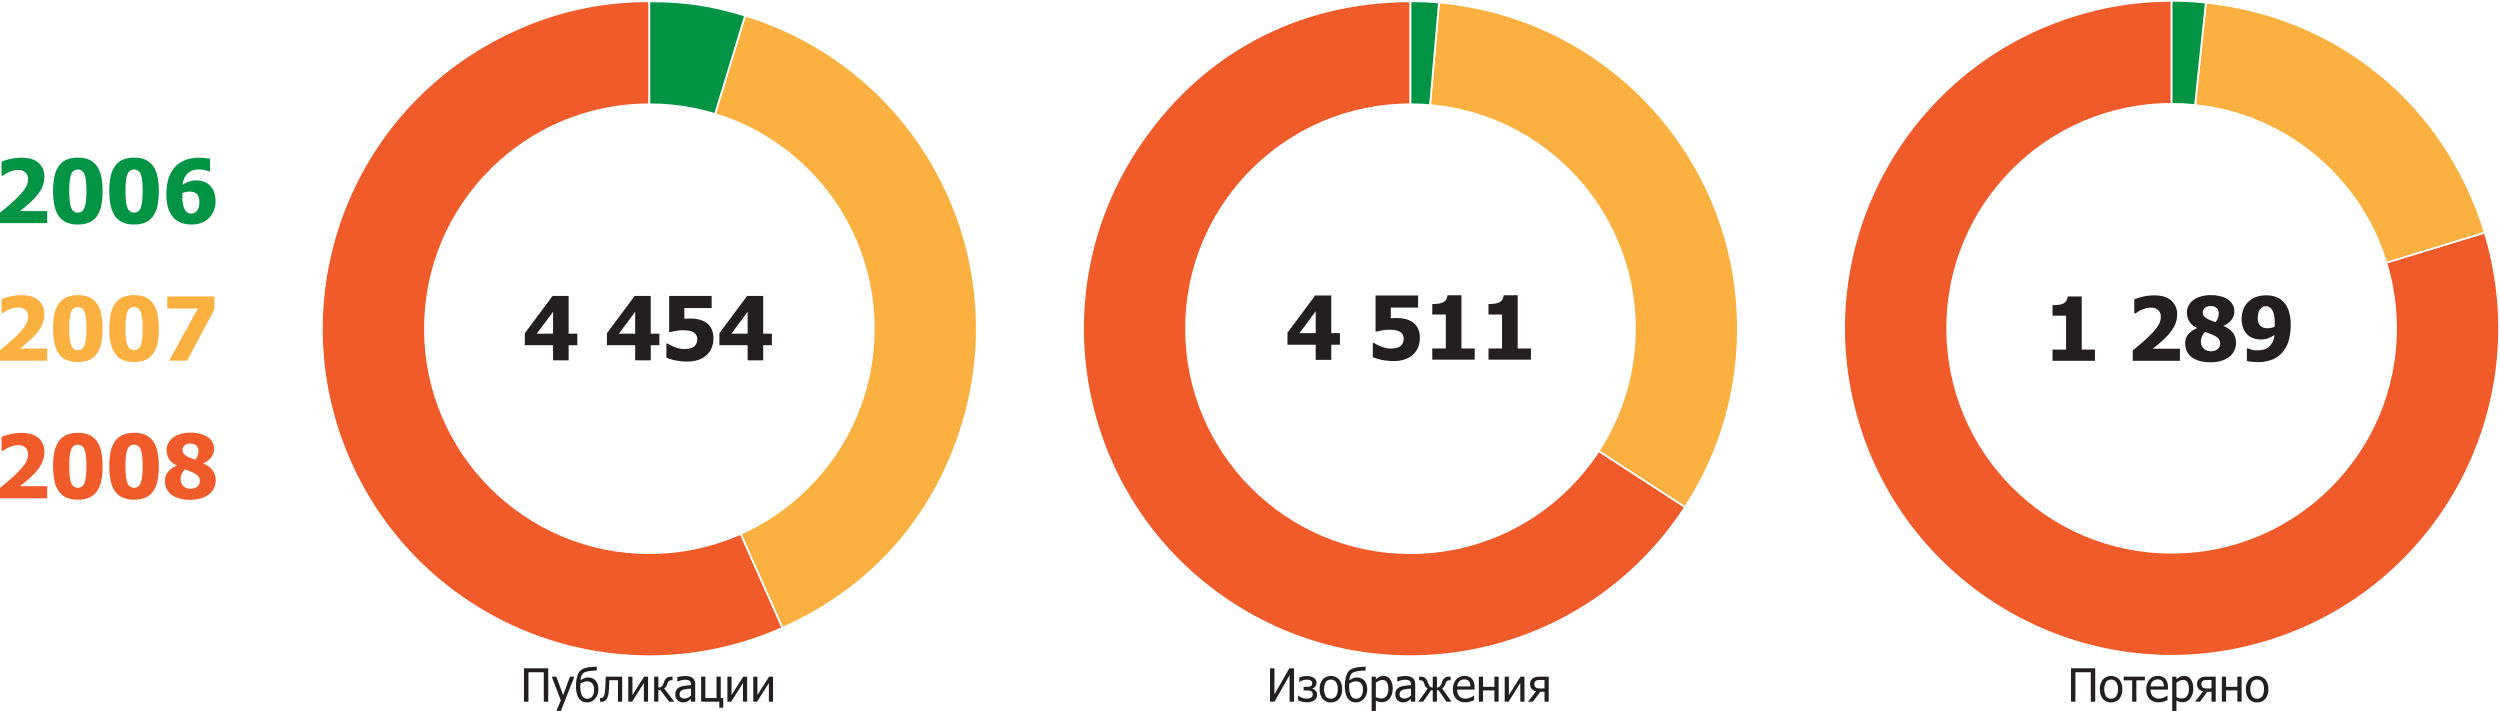
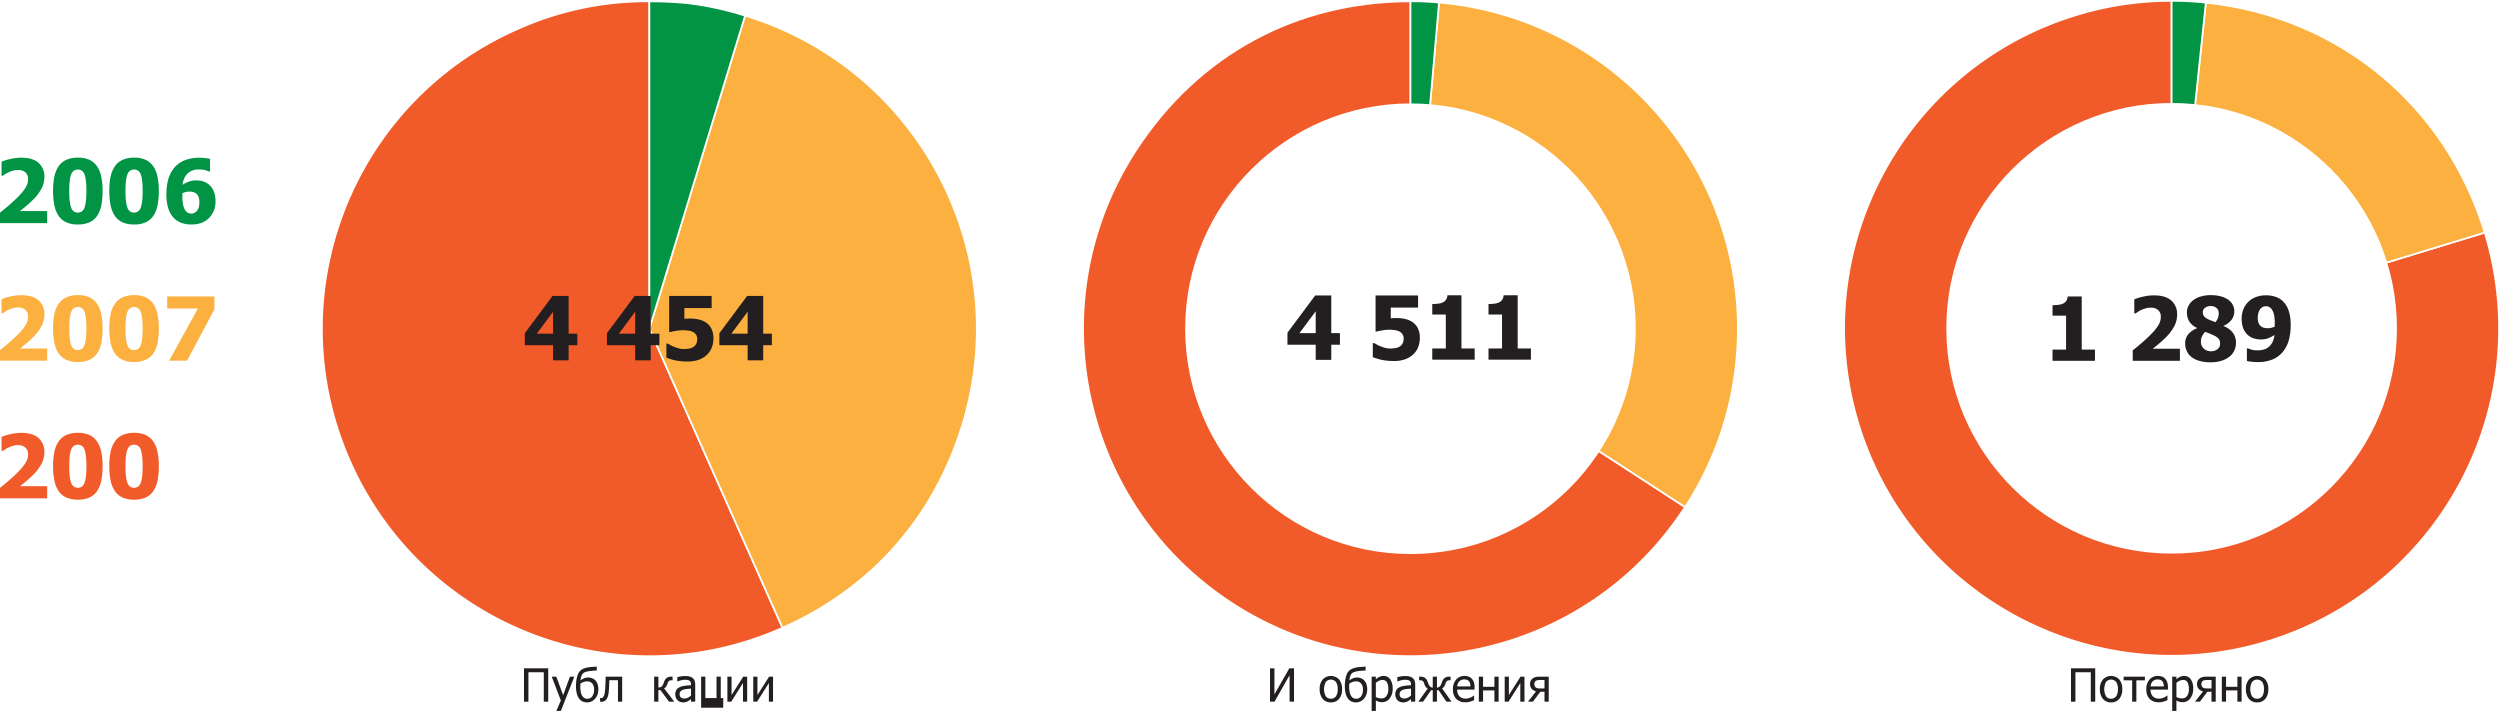
<svg xmlns="http://www.w3.org/2000/svg" id="278230f9-395e-4915-91b6-ef26dabf810c" data-name="Layer 1" viewBox="0 0 1415.39 402.498">
  <defs>
    <style>.cfd8eef8-3063-4f65-a6c0-4cc36b0678db,.ecff0ce7-2018-4ef8-bf73-17702ef3be62{fill:#f15a29;}.\33 990bb62-1035-4e46-84e2-a0c3014669d3,.be0f1ec8-fdbf-4c4d-8ede-b92f39f4c924,.ecff0ce7-2018-4ef8-bf73-17702ef3be62{stroke:#fff;stroke-miterlimit:10;fill-rule:evenodd;}.\35 169ff12-1fc9-4418-be76-5925f7f6a1f5,.be0f1ec8-fdbf-4c4d-8ede-b92f39f4c924{fill:#fbb040;}.\30 9f3f852-c860-4cd1-b839-088d25327e27,.\33 990bb62-1035-4e46-84e2-a0c3014669d3{fill:#009444;}.\35 f62af16-cf70-47c6-b391-6f78914a0cbf{fill:#fff;}.edfe3b03-df74-4db0-8653-d7830deef612{fill:#231f20;}</style>
  </defs>
  <title>charts</title>
  <path class="ecff0ce7-2018-4ef8-bf73-17702ef3be62" d="M208.826,443.328,284.221,612.67c-93.525,41.64-203.097-.421-244.737-93.946s.421-203.097,93.946-244.737a178.988,178.988,0,0,1,75.396-16.026Z" transform="translate(158.813 -257.217)" />
  <path class="be0f1ec8-fdbf-4c4d-8ede-b92f39f4c924" d="M208.826,443.328,263.022,266.06c97.902,29.932,153.003,133.562,123.072,231.464C369.99,550.196,334.538,590.267,284.221,612.67Z" transform="translate(158.813 -257.217)" />
  <path class="3990bb62-1035-4e46-84e2-a0c3014669d3" d="M208.826,443.328V257.961c20.27,0,34.812,2.173,54.196,8.1Z" transform="translate(158.813 -257.217)" />
-   <circle class="5f62af16-cf70-47c6-b391-6f78914a0cbf" cx="367.639" cy="186.111" r="127.559" />
  <path class="ecff0ce7-2018-4ef8-bf73-17702ef3be62" d="M639.737,443.328,795.2,544.286C739.442,630.146,624.639,654.548,538.779,598.79S428.517,428.229,484.275,342.37c35.239-54.263,90.761-84.409,155.462-84.409Z" transform="translate(158.813 -257.217)" />
  <path class="be0f1ec8-fdbf-4c4d-8ede-b92f39f4c924" d="M639.737,443.328l16.156-184.662c101.986,8.923,177.429,98.832,168.506,200.818a183.227,183.227,0,0,1-29.2,84.802Z" transform="translate(158.813 -257.217)" />
  <path class="3990bb62-1035-4e46-84e2-a0c3014669d3" d="M639.737,443.328V257.961a147.989,147.989,0,0,1,16.156.705Z" transform="translate(158.813 -257.217)" />
  <circle class="5f62af16-cf70-47c6-b391-6f78914a0cbf" cx="798.551" cy="186.111" r="127.559" />
  <path class="ecff0ce7-2018-4ef8-bf73-17702ef3be62" d="M1070.66,443.084l177.268-54.196c29.932,97.902-25.169,201.532-123.072,231.464S923.324,595.183,893.392,497.28s25.169-201.532,123.072-231.464a181.768,181.768,0,0,1,54.196-8.1Z" transform="translate(158.813 -257.217)" />
  <path class="be0f1ec8-fdbf-4c4d-8ede-b92f39f4c924" d="M1070.66,443.084l19.376-184.352c75.139,7.897,135.802,57.904,157.892,130.156Z" transform="translate(158.813 -257.217)" />
  <path class="3990bb62-1035-4e46-84e2-a0c3014669d3" d="M1070.66,443.084V257.717a152.237,152.237,0,0,1,19.376,1.016Z" transform="translate(158.813 -257.217)" />
  <circle class="5f62af16-cf70-47c6-b391-6f78914a0cbf" cx="1229.473" cy="185.867" r="127.559" />
  <path class="edfe3b03-df74-4db0-8653-d7830deef612" d="M151.566,654.484h-2.514v-16.669H140.356v16.669h-2.514V635.581h13.724Z" transform="translate(158.813 -257.217)" />
  <path class="edfe3b03-df74-4db0-8653-d7830deef612" d="M166.356,640.304l-7.63,19.411h-2.552l2.539-5.916-5.154-13.495h2.577l3.872,10.499,3.859-10.499Z" transform="translate(158.813 -257.217)" />
  <path class="edfe3b03-df74-4db0-8653-d7830deef612" d="M178.213,642.398a5.683,5.683,0,0,1,1.282,2.127,8.928,8.928,0,0,1,.457,2.989,8.571,8.571,0,0,1-.52,3.028,6.974,6.974,0,0,1-1.409,2.342,6.268,6.268,0,0,1-2.025,1.492,5.816,5.816,0,0,1-2.418.501,6.277,6.277,0,0,1-2.444-.464,4.805,4.805,0,0,1-1.898-1.428,8.054,8.054,0,0,1-1.466-3.022,17.576,17.576,0,0,1-.489-4.494q0-.952.083-1.935a20.841,20.841,0,0,1,.362-2.356,12.766,12.766,0,0,1,.685-2.266,5.566,5.566,0,0,1,1.13-1.772,6.369,6.369,0,0,1,2.355-1.498,14.678,14.678,0,0,1,3.853-.774q.85-.076,1.822-.145t1.479-.108v2.196q-.66.038-1.409.096-.749.056-1.714.133a16.3,16.3,0,0,0-2.679.451,4.311,4.311,0,0,0-2.107,1.085,3.842,3.842,0,0,0-.851,1.562,11.489,11.489,0,0,0-.444,2.26,10.857,10.857,0,0,1,2.012-1.137,5.785,5.785,0,0,1,2.317-.463,6.256,6.256,0,0,1,2.196.387A4.95,4.95,0,0,1,178.213,642.398Zm-.686,5.256a5.239,5.239,0,0,0-1.016-3.466,3.575,3.575,0,0,0-2.894-1.206,5.91,5.91,0,0,0-1.993.343,8.114,8.114,0,0,0-1.815.914q-.026.318-.051.755c-.017.293-.025.557-.025.794a14.872,14.872,0,0,0,.355,3.593,5.684,5.684,0,0,0,.99,2.171,3.221,3.221,0,0,0,1.206.983,3.455,3.455,0,0,0,1.384.273,3.324,3.324,0,0,0,2.844-1.384A6.248,6.248,0,0,0,177.528,647.654Z" transform="translate(158.813 -257.217)" />
  <path class="edfe3b03-df74-4db0-8653-d7830deef612" d="M193.435,654.484h-2.387V642.31h-4.875q-.038,1.053-.076,2.024t-.076,1.759q-.076,1.994-.26,3.339a11.752,11.752,0,0,1-.463,2.158,4.984,4.984,0,0,1-.616,1.308,5.354,5.354,0,0,1-.755.851,3.051,3.051,0,0,1-.927.571,3.092,3.092,0,0,1-1.117.191c-.135,0-.309-.004-.52-.013s-.36-.013-.444-.013v-2.082h.127a1.356,1.356,0,0,1,.184.013,1.648,1.648,0,0,0,.222.013,2.031,2.031,0,0,0,.597-.089,1.188,1.188,0,0,0,.52-.33,4.106,4.106,0,0,0,.927-2.177,33.04,33.04,0,0,0,.419-4.349q.051-1.042.095-2.463t.083-2.717h9.344Z" transform="translate(158.813 -257.217)" />
-   <path class="edfe3b03-df74-4db0-8653-d7830deef612" d="M208.085,654.484h-2.361V643.909l-6.678,10.575h-2.158V640.304H199.25v10.41l6.602-10.41h2.234Z" transform="translate(158.813 -257.217)" />
  <path class="edfe3b03-df74-4db0-8653-d7830deef612" d="M222.952,654.484H219.981l-4.862-6.538h-1.193v6.538h-2.387V640.304h2.387v6.17a3.224,3.224,0,0,0,1.581-.388,2.892,2.892,0,0,0,1.111-1.453q.14-.318.311-.736t.273-.736a4.22,4.22,0,0,1,1.549-2.209,4.634,4.634,0,0,1,2.577-.647h.647V642.36h-.546a2.327,2.327,0,0,0-1.504.413,3.148,3.148,0,0,0-.844,1.504,5.565,5.565,0,0,1-.838,1.721,3.646,3.646,0,0,1-1.066.945Z" transform="translate(158.813 -257.217)" />
  <path class="edfe3b03-df74-4db0-8653-d7830deef612" d="M232.41,652.974q-.292.215-.781.603a5.468,5.468,0,0,1-.946.616,7.121,7.121,0,0,1-1.225.508,6.029,6.029,0,0,1-1.657.178,4.29,4.29,0,0,1-3.047-1.257,4.326,4.326,0,0,1-.914-1.441,5.184,5.184,0,0,1,.279-4.316,4.248,4.248,0,0,1,1.968-1.644,9.73,9.73,0,0,1,2.818-.755q1.625-.211,3.504-.311v-.457a3.072,3.072,0,0,0-.254-1.353,1.888,1.888,0,0,0-.711-.793,2.782,2.782,0,0,0-1.117-.387,9.358,9.358,0,0,0-1.358-.096,9.091,9.091,0,0,0-1.942.248,12.923,12.923,0,0,0-2.234.717h-.14v-2.425q.66-.19,1.892-.419a13.33,13.33,0,0,1,2.438-.229,11.282,11.282,0,0,1,2.463.229,4.745,4.745,0,0,1,1.803.825,3.538,3.538,0,0,1,1.155,1.511,5.952,5.952,0,0,1,.381,2.26v9.699H232.41Zm0-1.98v-3.936q-.85.076-2.152.21a11.498,11.498,0,0,0-2.101.374,3.824,3.824,0,0,0-1.574.895,2.232,2.232,0,0,0-.622,1.682,2.361,2.361,0,0,0,.686,1.841,2.889,2.889,0,0,0,2.006.622,4.272,4.272,0,0,0,2.044-.488A8.904,8.904,0,0,0,232.41,650.993Z" transform="translate(158.813 -257.217)" />
-   <path class="edfe3b03-df74-4db0-8653-d7830deef612" d="M250.653,657.887h-2.222v-3.402H238.135V640.304h2.387v12.124h6.335v-12.124h2.387v12.124h1.409Z" transform="translate(158.813 -257.217)" />
+   <path class="edfe3b03-df74-4db0-8653-d7830deef612" d="M250.653,657.887h-2.222H238.135V640.304h2.387v12.124h6.335v-12.124h2.387v12.124h1.409Z" transform="translate(158.813 -257.217)" />
  <path class="edfe3b03-df74-4db0-8653-d7830deef612" d="M264.199,654.484h-2.361V643.909L255.16,654.484h-2.158V640.304h2.361v10.41l6.602-10.41h2.234Z" transform="translate(158.813 -257.217)" />
  <path class="edfe3b03-df74-4db0-8653-d7830deef612" d="M278.849,654.484h-2.361V643.909L269.81,654.484h-2.158V640.304h2.361v10.41l6.601-10.41h2.234Z" transform="translate(158.813 -257.217)" />
  <path class="edfe3b03-df74-4db0-8653-d7830deef612" d="M573.795,654.484h-2.501V639.479L562.75,654.484h-2.539V635.581h2.501v14.765l8.43-14.765h2.653Z" transform="translate(158.813 -257.217)" />
-   <path class="edfe3b03-df74-4db0-8653-d7830deef612" d="M586.833,650.562a3.711,3.711,0,0,1-.52,2.019,3.95,3.95,0,0,1-1.333,1.308,5.955,5.955,0,0,1-1.765.698,8.778,8.778,0,0,1-1.98.229,12.252,12.252,0,0,1-2.641-.274,11.128,11.128,0,0,1-2.476-.869v-2.641h.152a6.203,6.203,0,0,0,2.164,1.264,7.709,7.709,0,0,0,2.597.463,6.445,6.445,0,0,0,1.199-.121,3.485,3.485,0,0,0,1.086-.374,2.425,2.425,0,0,0,.831-.762,2.144,2.144,0,0,0,.248-1.117,2.317,2.317,0,0,0-.286-1.226,1.768,1.768,0,0,0-.78-.691,3.355,3.355,0,0,0-1.111-.285q-.615-.059-1.301-.058h-1.676v-2.057h1.282q.482,0,1.206-.032a3.759,3.759,0,0,0,1.155-.196,2.15,2.15,0,0,0,.876-.577,1.911,1.911,0,0,0,.33-1.264,1.66,1.66,0,0,0-.279-1.003,1.978,1.978,0,0,0-.698-.597,3.033,3.033,0,0,0-.94-.31,6.028,6.028,0,0,0-.978-.083,7.942,7.942,0,0,0-2.317.337,5.422,5.422,0,0,0-1.91.996h-.152v-2.577a17.558,17.558,0,0,1,2.024-.559,10.459,10.459,0,0,1,2.228-.241,9.516,9.516,0,0,1,1.834.184,6.433,6.433,0,0,1,1.772.629,3.896,3.896,0,0,1,1.32,1.188,3.119,3.119,0,0,1,.533,1.847,3.27,3.27,0,0,1-.654,2.024,3.064,3.064,0,0,1-1.732,1.149v.089a4.527,4.527,0,0,1,1.935,1.244A3.228,3.228,0,0,1,586.833,650.562Z" transform="translate(158.813 -257.217)" />
  <path class="edfe3b03-df74-4db0-8653-d7830deef612" d="M601.001,647.4a8.072,8.072,0,0,1-1.727,5.529,5.84,5.84,0,0,1-4.596,1.948,5.758,5.758,0,0,1-4.653-2.013,8.213,8.213,0,0,1-1.694-5.465,8.045,8.045,0,0,1,1.745-5.522,6.366,6.366,0,0,1,9.198-.007A8.103,8.103,0,0,1,601.001,647.4Zm-2.463,0a6.826,6.826,0,0,0-1.003-4.094,3.736,3.736,0,0,0-5.732,0,8.708,8.708,0,0,0,0,8.137,3.684,3.684,0,0,0,5.726.025A6.77,6.77,0,0,0,598.538,647.4Z" transform="translate(158.813 -257.217)" />
  <path class="edfe3b03-df74-4db0-8653-d7830deef612" d="M613.506,642.398a5.69,5.69,0,0,1,1.282,2.127,8.928,8.928,0,0,1,.457,2.989,8.583,8.583,0,0,1-.52,3.028,6.99,6.99,0,0,1-1.409,2.342,6.264,6.264,0,0,1-2.025,1.492,5.814,5.814,0,0,1-2.418.501,6.281,6.281,0,0,1-2.444-.464,4.803,4.803,0,0,1-1.897-1.428,8.053,8.053,0,0,1-1.467-3.022,17.601,17.601,0,0,1-.488-4.494q0-.952.082-1.935a20.875,20.875,0,0,1,.362-2.356,12.692,12.692,0,0,1,.686-2.266,5.549,5.549,0,0,1,1.13-1.772,6.366,6.366,0,0,1,2.354-1.498,14.687,14.687,0,0,1,3.853-.774q.85-.076,1.821-.145t1.48-.108v2.196q-.661.038-1.409.096-.75.056-1.714.133a16.283,16.283,0,0,0-2.679.451,4.307,4.307,0,0,0-2.107,1.085,3.837,3.837,0,0,0-.851,1.562,11.423,11.423,0,0,0-.444,2.26,10.857,10.857,0,0,1,2.012-1.137,5.787,5.787,0,0,1,2.317-.463,6.259,6.259,0,0,1,2.196.387A4.954,4.954,0,0,1,613.506,642.398Zm-.686,5.256a5.242,5.242,0,0,0-1.016-3.466,3.576,3.576,0,0,0-2.894-1.206,5.908,5.908,0,0,0-1.993.343,8.093,8.093,0,0,0-1.815.914q-.026.318-.051.755c-.018.293-.025.557-.025.794a14.847,14.847,0,0,0,.355,3.593,5.669,5.669,0,0,0,.99,2.171,3.217,3.217,0,0,0,1.206.983,3.452,3.452,0,0,0,1.384.273,3.325,3.325,0,0,0,2.844-1.384A6.253,6.253,0,0,0,612.82,647.654Z" transform="translate(158.813 -257.217)" />
  <path class="edfe3b03-df74-4db0-8653-d7830deef612" d="M629.642,647.02a8.725,8.725,0,0,1-1.695,5.643,5.275,5.275,0,0,1-4.284,2.102,6.551,6.551,0,0,1-1.866-.241,7.314,7.314,0,0,1-1.663-.749v5.941h-2.387V640.304h2.387v1.485a8.782,8.782,0,0,1,1.974-1.34,5.249,5.249,0,0,1,2.368-.539,4.395,4.395,0,0,1,3.802,1.93A8.804,8.804,0,0,1,629.642,647.02Zm-2.463.267a7.588,7.588,0,0,0-.774-3.765,2.682,2.682,0,0,0-2.514-1.339,4.519,4.519,0,0,0-1.962.45,8.526,8.526,0,0,0-1.796,1.162v8.036a8.479,8.479,0,0,0,1.605.622,6.375,6.375,0,0,0,1.53.165A3.408,3.408,0,0,0,626.15,651.26,6.509,6.509,0,0,0,627.179,647.286Z" transform="translate(158.813 -257.217)" />
  <path class="edfe3b03-df74-4db0-8653-d7830deef612" d="M640.039,652.974q-.293.215-.781.603a5.447,5.447,0,0,1-.945.616,7.141,7.141,0,0,1-1.226.508,6.025,6.025,0,0,1-1.656.178,4.29,4.29,0,0,1-3.047-1.257,4.326,4.326,0,0,1-.914-1.441,5.184,5.184,0,0,1,.279-4.316,4.243,4.243,0,0,1,1.968-1.644,9.722,9.722,0,0,1,2.818-.755q1.625-.211,3.504-.311v-.457a3.079,3.079,0,0,0-.254-1.353,1.891,1.891,0,0,0-.711-.793,2.785,2.785,0,0,0-1.117-.387,9.368,9.368,0,0,0-1.358-.096,9.084,9.084,0,0,0-1.942.248,12.896,12.896,0,0,0-2.234.717h-.14v-2.425q.659-.19,1.892-.419a13.322,13.322,0,0,1,2.438-.229,11.288,11.288,0,0,1,2.463.229,4.749,4.749,0,0,1,1.803.825,3.542,3.542,0,0,1,1.155,1.511,5.952,5.952,0,0,1,.381,2.26v9.699h-2.374Zm0-1.98v-3.936q-.851.076-2.152.21a11.5,11.5,0,0,0-2.101.374,3.821,3.821,0,0,0-1.574.895,2.23,2.23,0,0,0-.622,1.682,2.361,2.361,0,0,0,.686,1.841,2.888,2.888,0,0,0,2.006.622,4.273,4.273,0,0,0,2.044-.488A8.904,8.904,0,0,0,640.039,650.993Z" transform="translate(158.813 -257.217)" />
  <path class="edfe3b03-df74-4db0-8653-d7830deef612" d="M662.98,654.484h-2.882l-4.456-6.525h-.927v6.525h-2.361V647.959h-.927l-4.532,6.525H644.14l5.345-7.427a3.41,3.41,0,0,1-1.105-.958,6.045,6.045,0,0,1-.863-1.822,3.387,3.387,0,0,0-.812-1.498,2.284,2.284,0,0,0-1.536-.419h-.546v-2.057h.647a4.754,4.754,0,0,1,2.57.635,4.168,4.168,0,0,1,1.581,2.222q.114.33.285.756t.299.717a3.468,3.468,0,0,0,.978,1.397,2.432,2.432,0,0,0,1.371.482v-6.208h2.361v6.208a2.603,2.603,0,0,0,1.39-.495,3.296,3.296,0,0,0,.984-1.384q.139-.318.31-.736t.274-.736a4.217,4.217,0,0,1,1.549-2.209,4.632,4.632,0,0,1,2.577-.647h.647V642.36H661.9a2.329,2.329,0,0,0-1.505.413,3.151,3.151,0,0,0-.844,1.504,5.853,5.853,0,0,1-.838,1.739,3.562,3.562,0,0,1-1.066.965Z" transform="translate(158.813 -257.217)" />
  <path class="edfe3b03-df74-4db0-8653-d7830deef612" d="M670.914,654.814a7.036,7.036,0,0,1-5.263-1.91,7.432,7.432,0,0,1-1.872-5.428,8.014,8.014,0,0,1,1.815-5.516,6.039,6.039,0,0,1,4.748-2.051,6.631,6.631,0,0,1,2.336.381,4.646,4.646,0,0,1,1.777,1.193,5.495,5.495,0,0,1,1.168,1.986,8.878,8.878,0,0,1,.406,2.876v1.295h-9.826a5.28,5.28,0,0,0,1.244,3.783,4.519,4.519,0,0,0,3.44,1.308,6.722,6.722,0,0,0,1.542-.178,7.224,7.224,0,0,0,1.365-.457,9.924,9.924,0,0,0,1.092-.565,6.689,6.689,0,0,0,.736-.515h.14v2.603q-.419.166-1.041.412a11.258,11.258,0,0,1-1.117.388q-.699.191-1.264.292A8.321,8.321,0,0,1,670.914,654.814Zm2.793-9.001a6.683,6.683,0,0,0-.229-1.663,3.427,3.427,0,0,0-.584-1.181,2.675,2.675,0,0,0-1.073-.812,4.774,4.774,0,0,0-3.237.007,3.822,3.822,0,0,0-1.212.831,3.961,3.961,0,0,0-.812,1.237,5.327,5.327,0,0,0-.355,1.581Z" transform="translate(158.813 -257.217)" />
  <path class="edfe3b03-df74-4db0-8653-d7830deef612" d="M689.64,654.484h-2.387v-6.386h-6.424v6.386h-2.387V640.304h2.387v5.738h6.424v-5.738H689.64Z" transform="translate(158.813 -257.217)" />
  <path class="edfe3b03-df74-4db0-8653-d7830deef612" d="M704.277,654.484H701.916V643.909l-6.678,10.575H693.08V640.304h2.361v10.41l6.602-10.41h2.234Z" transform="translate(158.813 -257.217)" />
  <path class="edfe3b03-df74-4db0-8653-d7830deef612" d="M718.001,654.484h-2.387V648.86h-2.361l-4.202,5.624h-2.78l4.558-5.84a4.995,4.995,0,0,1-2.584-1.549,4.297,4.297,0,0,1-.818-2.755,3.597,3.597,0,0,1,.463-1.847,4.193,4.193,0,0,1,1.251-1.34,4.505,4.505,0,0,1,1.6-.641,10.124,10.124,0,0,1,2.158-.21h5.104Zm-2.387-7.503V642.208h-2.59a7.413,7.413,0,0,0-1.302.089,2.94,2.94,0,0,0-.92.343,1.817,1.817,0,0,0-.692.755,2.286,2.286,0,0,0-.234,1.022,3.396,3.396,0,0,0,.158,1.136,1.977,1.977,0,0,0,.578.807,2.286,2.286,0,0,0,1.085.502,7.637,7.637,0,0,0,1.403.12Z" transform="translate(158.813 -257.217)" />
  <path class="edfe3b03-df74-4db0-8653-d7830deef612" d="M1027.412,654.484h-2.514v-16.669h-8.696v16.669h-2.514V635.581h13.724Z" transform="translate(158.813 -257.217)" />
  <path class="edfe3b03-df74-4db0-8653-d7830deef612" d="M1042.723,647.4a8.072,8.072,0,0,1-1.727,5.529,5.84,5.84,0,0,1-4.596,1.948,5.758,5.758,0,0,1-4.653-2.013,8.213,8.213,0,0,1-1.694-5.465,8.045,8.045,0,0,1,1.745-5.522,6.366,6.366,0,0,1,9.198-.007A8.103,8.103,0,0,1,1042.723,647.4Zm-2.463,0a6.825,6.825,0,0,0-1.003-4.094,3.736,3.736,0,0,0-5.732,0,8.708,8.708,0,0,0,0,8.137,3.684,3.684,0,0,0,5.726.025A6.77,6.77,0,0,0,1040.26,647.4Z" transform="translate(158.813 -257.217)" />
  <path class="edfe3b03-df74-4db0-8653-d7830deef612" d="M1055.532,642.398h-4.824v12.086h-2.387v-12.086h-4.824v-2.095h12.035Z" transform="translate(158.813 -257.217)" />
  <path class="edfe3b03-df74-4db0-8653-d7830deef612" d="M1063.467,654.814a7.036,7.036,0,0,1-5.263-1.91,7.433,7.433,0,0,1-1.872-5.428,8.014,8.014,0,0,1,1.815-5.516,6.039,6.039,0,0,1,4.748-2.051,6.631,6.631,0,0,1,2.336.381,4.645,4.645,0,0,1,1.777,1.193,5.495,5.495,0,0,1,1.168,1.986,8.878,8.878,0,0,1,.406,2.876v1.295h-9.826a5.279,5.279,0,0,0,1.244,3.783,4.519,4.519,0,0,0,3.44,1.308,6.721,6.721,0,0,0,1.542-.178,7.221,7.221,0,0,0,1.365-.457,9.905,9.905,0,0,0,1.092-.565,6.701,6.701,0,0,0,.736-.515h.14v2.603q-.419.166-1.041.412a11.24,11.24,0,0,1-1.117.388q-.699.191-1.264.292A8.32,8.32,0,0,1,1063.467,654.814Zm2.793-9.001a6.692,6.692,0,0,0-.229-1.663,3.429,3.429,0,0,0-.584-1.181,2.675,2.675,0,0,0-1.073-.812,4.774,4.774,0,0,0-3.237.007,3.823,3.823,0,0,0-1.212.831,3.962,3.962,0,0,0-.812,1.237,5.33,5.33,0,0,0-.355,1.581Z" transform="translate(158.813 -257.217)" />
  <path class="edfe3b03-df74-4db0-8653-d7830deef612" d="M1082.891,647.02a8.725,8.725,0,0,1-1.695,5.643,5.275,5.275,0,0,1-4.284,2.102,6.551,6.551,0,0,1-1.866-.241,7.314,7.314,0,0,1-1.663-.749v5.941h-2.387V640.304h2.387v1.485a8.78,8.78,0,0,1,1.974-1.34,5.248,5.248,0,0,1,2.368-.539,4.395,4.395,0,0,1,3.802,1.93A8.804,8.804,0,0,1,1082.891,647.02Zm-2.463.267a7.588,7.588,0,0,0-.774-3.765,2.682,2.682,0,0,0-2.514-1.339,4.519,4.519,0,0,0-1.962.45,8.528,8.528,0,0,0-1.796,1.162v8.036a8.482,8.482,0,0,0,1.605.622,6.375,6.375,0,0,0,1.53.165,3.408,3.408,0,0,0,2.882-1.358A6.509,6.509,0,0,0,1080.428,647.286Z" transform="translate(158.813 -257.217)" />
  <path class="edfe3b03-df74-4db0-8653-d7830deef612" d="M1095.637,654.484H1093.25V648.86h-2.361l-4.202,5.624h-2.78l4.558-5.84a4.994,4.994,0,0,1-2.584-1.549,4.297,4.297,0,0,1-.818-2.755,3.597,3.597,0,0,1,.463-1.847,4.193,4.193,0,0,1,1.251-1.34,4.504,4.504,0,0,1,1.6-.641,10.125,10.125,0,0,1,2.158-.21h5.104Zm-2.387-7.503V642.208h-2.59a7.415,7.415,0,0,0-1.302.089,2.94,2.94,0,0,0-.92.343,1.817,1.817,0,0,0-.692.755,2.286,2.286,0,0,0-.234,1.022,3.398,3.398,0,0,0,.158,1.136,1.978,1.978,0,0,0,.578.807,2.287,2.287,0,0,0,1.085.502,7.637,7.637,0,0,0,1.403.12Z" transform="translate(158.813 -257.217)" />
  <path class="edfe3b03-df74-4db0-8653-d7830deef612" d="M1110.287,654.484H1107.9v-6.386h-6.424v6.386H1099.09V640.304h2.387v5.738H1107.9v-5.738h2.387Z" transform="translate(158.813 -257.217)" />
  <path class="edfe3b03-df74-4db0-8653-d7830deef612" d="M1125.395,647.4a8.072,8.072,0,0,1-1.726,5.529,5.84,5.84,0,0,1-4.596,1.948,5.758,5.758,0,0,1-4.653-2.013,8.213,8.213,0,0,1-1.694-5.465,8.045,8.045,0,0,1,1.745-5.522,6.366,6.366,0,0,1,9.198-.007A8.103,8.103,0,0,1,1125.395,647.4Zm-2.463,0a6.825,6.825,0,0,0-1.003-4.094,3.736,3.736,0,0,0-5.732,0,8.708,8.708,0,0,0,0,8.137,3.684,3.684,0,0,0,5.726.025A6.77,6.77,0,0,0,1122.932,647.4Z" transform="translate(158.813 -257.217)" />
  <path class="edfe3b03-df74-4db0-8653-d7830deef612" d="M168.028,452.654h-4.907v8.569h-8.813v-8.569H138.316v-6.787l15.698-21.094h9.106v21.338h4.907Zm-13.721-6.543v-12.378l-9.204,12.378Z" transform="translate(158.813 -257.217)" />
  <path class="edfe3b03-df74-4db0-8653-d7830deef612" d="M214.512,452.654h-4.907v8.569h-8.813v-8.569H184.8v-6.787l15.698-21.094h9.106v21.338h4.907Zm-13.721-6.543v-12.378l-9.204,12.378Z" transform="translate(158.813 -257.217)" />
  <path class="edfe3b03-df74-4db0-8653-d7830deef612" d="M245.103,448.821a14.039,14.039,0,0,1-.964,5.249,11.191,11.191,0,0,1-2.893,4.175,13.451,13.451,0,0,1-4.529,2.686,19.068,19.068,0,0,1-6.457.952,32.314,32.314,0,0,1-6.97-.696,27.93,27.93,0,0,1-4.822-1.501v-7.935h.83q.683.391,1.538.879a16.708,16.708,0,0,0,2.246,1.025,20.31,20.31,0,0,0,2.624.842,12.295,12.295,0,0,0,2.966.33,14.526,14.526,0,0,0,3.052-.353,5.499,5.499,0,0,0,2.637-1.282,5.617,5.617,0,0,0,1.147-1.636,5.866,5.866,0,0,0,.415-2.417,4.188,4.188,0,0,0-1.904-3.662,6.986,6.986,0,0,0-3.003-1.062,21.998,21.998,0,0,0-6.921.085q-1.893.318-3.284.684H220.03v-20.41h24.072v6.86H228.648v6.055q.733-.048,1.746-.086,1.013-.035,1.575-.036a21.024,21.024,0,0,1,4.834.524,12.555,12.555,0,0,1,3.931,1.624,9.139,9.139,0,0,1,3.223,3.601A12.059,12.059,0,0,1,245.103,448.821Z" transform="translate(158.813 -257.217)" />
  <path class="edfe3b03-df74-4db0-8653-d7830deef612" d="M278.184,452.654h-4.907v8.569h-8.813v-8.569H248.472v-6.787l15.698-21.094h9.107v21.338h4.907Zm-13.721-6.543v-12.378l-9.204,12.378Z" transform="translate(158.813 -257.217)" />
  <path class="edfe3b03-df74-4db0-8653-d7830deef612" d="M599.801,452.373H594.894v8.569h-8.813v-8.569H570.089v-6.787l15.698-21.094h9.106v21.338h4.907Zm-13.721-6.543V433.453l-9.204,12.378Z" transform="translate(158.813 -257.217)" />
  <path class="edfe3b03-df74-4db0-8653-d7830deef612" d="M645.04,448.541a14.041,14.041,0,0,1-.964,5.249,11.195,11.195,0,0,1-2.894,4.175,13.454,13.454,0,0,1-4.528,2.686,19.07,19.07,0,0,1-6.458.952,32.306,32.306,0,0,1-6.97-.696,27.936,27.936,0,0,1-4.822-1.501V451.47h.83q.682.391,1.538.879a16.734,16.734,0,0,0,2.246,1.025,20.324,20.324,0,0,0,2.624.842,12.298,12.298,0,0,0,2.967.33,14.521,14.521,0,0,0,3.052-.353,5.494,5.494,0,0,0,2.637-1.282,5.629,5.629,0,0,0,1.147-1.636,5.866,5.866,0,0,0,.415-2.417,4.186,4.186,0,0,0-1.904-3.662,6.985,6.985,0,0,0-3.003-1.062,22.007,22.007,0,0,0-6.922.085q-1.893.318-3.283.684h-.781v-20.41H644.04v6.86H628.585v6.055q.732-.048,1.745-.086,1.014-.035,1.575-.036a21.029,21.029,0,0,1,4.834.524,12.552,12.552,0,0,1,3.931,1.624,9.147,9.147,0,0,1,3.223,3.601A12.06,12.06,0,0,1,645.04,448.541Z" transform="translate(158.813 -257.217)" />
  <path class="edfe3b03-df74-4db0-8653-d7830deef612" d="M676.095,460.845H652.072v-6.348h7.666V435.284h-7.666V429.351a25.468,25.468,0,0,0,3.345-.22,8.782,8.782,0,0,0,2.661-.708,4.554,4.554,0,0,0,1.819-1.574,5.035,5.035,0,0,0,.744-2.454H668.6v30.103h7.495Z" transform="translate(158.813 -257.217)" />
  <path class="edfe3b03-df74-4db0-8653-d7830deef612" d="M707.931,460.845H683.908v-6.348h7.666V435.284h-7.666V429.351a25.467,25.467,0,0,0,3.345-.22,8.782,8.782,0,0,0,2.661-.708,4.553,4.553,0,0,0,1.819-1.574,5.034,5.034,0,0,0,.744-2.454h7.959v30.103h7.495Z" transform="translate(158.813 -257.217)" />
  <path class="edfe3b03-df74-4db0-8653-d7830deef612" d="M1027.264,461.504H1003.24v-6.348h7.666V435.943h-7.666V430.01a25.487,25.487,0,0,0,3.345-.22,8.779,8.779,0,0,0,2.661-.708,4.553,4.553,0,0,0,1.819-1.574,5.034,5.034,0,0,0,.744-2.454h7.959v30.103h7.495Z" transform="translate(158.813 -257.217)" />
  <path class="edfe3b03-df74-4db0-8653-d7830deef612" d="M1075.359,461.504H1048.65v-5.933q3.394-2.685,6.091-5.078t4.749-4.541a26.47,26.47,0,0,0,3.857-4.932,8.793,8.793,0,0,0,1.196-4.37,4.958,4.958,0,0,0-1.514-3.894,6.117,6.117,0,0,0-4.224-1.355,9.789,9.789,0,0,0-2.624.342,20.674,20.674,0,0,0-2.503.879,14.93,14.93,0,0,0-2.124,1.147l-1.318.879h-.708v-7.935a25.613,25.613,0,0,1,4.81-1.501,27.451,27.451,0,0,1,6.299-.769q6.469,0,9.803,2.881a10.143,10.143,0,0,1,3.332,8.105,14.195,14.195,0,0,1-1.514,6.311,26.12,26.12,0,0,1-5.029,6.629q-2.197,2.174-4.272,3.869-2.076,1.698-3.003,2.405h15.405Z" transform="translate(158.813 -257.217)" />
  <path class="edfe3b03-df74-4db0-8653-d7830deef612" d="M1107.098,451.373a9.969,9.969,0,0,1-.964,4.358,9.81,9.81,0,0,1-2.82,3.478,13.844,13.844,0,0,1-4.529,2.295,20.639,20.639,0,0,1-6.115.83,22.081,22.081,0,0,1-6.421-.842,13.081,13.081,0,0,1-4.517-2.283,8.898,8.898,0,0,1-2.563-3.394,10.428,10.428,0,0,1-.83-4.126,7.868,7.868,0,0,1,1.722-5.2,12.884,12.884,0,0,1,4.992-3.467v-.146a9.933,9.933,0,0,1-4.468-3.784,9.805,9.805,0,0,1-1.27-4.956,8.295,8.295,0,0,1,.879-3.76,9.383,9.383,0,0,1,2.637-3.149,12.822,12.822,0,0,1,4.212-2.111,19.221,19.221,0,0,1,5.725-.794,21.361,21.361,0,0,1,5.871.72,13.15,13.15,0,0,1,4.114,1.893,8.195,8.195,0,0,1,2.539,2.893,8.069,8.069,0,0,1-.622,8.35,11.25,11.25,0,0,1-4.603,3.504v.146a11.767,11.767,0,0,1,5.322,3.846A9.511,9.511,0,0,1,1107.098,451.373Zm-9.009.391a4.307,4.307,0,0,0-.757-2.734,9.766,9.766,0,0,0-3.247-2.148q-.709-.341-2.039-.855t-2.356-.952a9.766,9.766,0,0,0-1.697,2.356,6.488,6.488,0,0,0-.744,3.088,5.294,5.294,0,0,0,1.611,4.053,5.95,5.95,0,0,0,4.248,1.514,6.666,6.666,0,0,0,1.623-.232,4.96,4.96,0,0,0,1.624-.72,4.69,4.69,0,0,0,1.257-1.318A3.812,3.812,0,0,0,1098.089,451.763Zm-.757-17.188a3.816,3.816,0,0,0-1.221-2.966,4.744,4.744,0,0,0-3.32-1.111,4.976,4.976,0,0,0-3.235,1.001,3.062,3.062,0,0,0-1.232,2.466,3.553,3.553,0,0,0,.744,2.355,6.853,6.853,0,0,0,2.308,1.649q.684.343,1.624.708t2.502.952a9.655,9.655,0,0,0,1.392-2.404A7.444,7.444,0,0,0,1097.332,434.576Z" transform="translate(158.813 -257.217)" />
  <path class="edfe3b03-df74-4db0-8653-d7830deef612" d="M1138.079,441.29a31.622,31.622,0,0,1-1.074,8.496,17.762,17.762,0,0,1-3.345,6.616,15.424,15.424,0,0,1-5.823,4.31,21.541,21.541,0,0,1-8.532,1.501,30.33,30.33,0,0,1-3.564-.22,20.074,20.074,0,0,1-2.466-.391v-7.153h.708a13.37,13.37,0,0,0,1.94.732,12.204,12.204,0,0,0,3.479.391,12.464,12.464,0,0,0,3.442-.476,7.518,7.518,0,0,0,2.857-1.502,8.85,8.85,0,0,0,2.075-2.686,11.958,11.958,0,0,0,1.123-4.028,21.79,21.79,0,0,1-3.625,1.868,11.635,11.635,0,0,1-4.163.646,12.846,12.846,0,0,1-3.601-.5,9.829,9.829,0,0,1-3.138-1.551,10.324,10.324,0,0,1-2.978-3.772,15.734,15.734,0,0,1-.134-11.207,12.094,12.094,0,0,1,7.067-6.945,15.596,15.596,0,0,1,5.713-1.001,16.522,16.522,0,0,1,5.64.892,10.9,10.9,0,0,1,4.224,2.722,13.291,13.291,0,0,1,3.112,5.347A25.781,25.781,0,0,1,1138.079,441.29Zm-9.033-1.367a19.771,19.771,0,0,0-.5-4.871,7.602,7.602,0,0,0-1.404-2.99,3.789,3.789,0,0,0-1.428-1.123,4.315,4.315,0,0,0-1.722-.342,3.951,3.951,0,0,0-1.575.33,4.21,4.21,0,0,0-1.477,1.135,5.724,5.724,0,0,0-1.074,2.075,9.775,9.775,0,0,0-.44,3.003,7.907,7.907,0,0,0,.451,2.893,4.636,4.636,0,0,0,1.233,1.819,4.551,4.551,0,0,0,1.782.928,8.54,8.54,0,0,0,2.222.269,8.418,8.418,0,0,0,2.112-.281,11.465,11.465,0,0,0,1.745-.573c0-.179.013-.435.036-.769Q1129.047,440.923,1129.046,439.922Z" transform="translate(158.813 -257.217)" />
  <path class="09f3f852-c860-4cd1-b839-088d25327e27" d="M-132.104,383.559h-26.709v-5.933q3.393-2.685,6.091-5.078t4.749-4.541a26.493,26.493,0,0,0,3.857-4.932,8.799,8.799,0,0,0,1.196-4.37,4.958,4.958,0,0,0-1.514-3.894,6.117,6.117,0,0,0-4.224-1.355,9.798,9.798,0,0,0-2.624.342,20.639,20.639,0,0,0-2.502.879,14.919,14.919,0,0,0-2.124,1.147l-1.318.879h-.708v-7.935a25.625,25.625,0,0,1,4.81-1.501,27.458,27.458,0,0,1,6.299-.769q6.47,0,9.802,2.881a10.14,10.14,0,0,1,3.333,8.105,14.195,14.195,0,0,1-1.514,6.311,26.106,26.106,0,0,1-5.029,6.629q-2.197,2.174-4.272,3.869-2.076,1.698-3.003,2.405h15.405Z" transform="translate(158.813 -257.217)" />
  <path class="09f3f852-c860-4cd1-b839-088d25327e27" d="M-100.732,365.37a39.827,39.827,0,0,1-.757,8.252,16.029,16.029,0,0,1-2.417,5.908,10.472,10.472,0,0,1-4.321,3.577,15.741,15.741,0,0,1-6.519,1.208,15.67,15.67,0,0,1-6.494-1.208,10.509,10.509,0,0,1-4.346-3.626,16.254,16.254,0,0,1-2.417-5.896,39.137,39.137,0,0,1-.757-8.191,39.347,39.347,0,0,1,.745-8.252,16.046,16.046,0,0,1,2.478-5.884,10.453,10.453,0,0,1,4.394-3.6,15.761,15.761,0,0,1,6.396-1.185,15.393,15.393,0,0,1,6.555,1.233,10.675,10.675,0,0,1,4.309,3.674,16.128,16.128,0,0,1,2.405,5.908A39.293,39.293,0,0,1-100.732,365.37Zm-9.155,0q0-6.738-1.111-9.46a3.844,3.844,0,0,0-3.748-2.723,3.85,3.85,0,0,0-3.735,2.723q-1.123,2.722-1.123,9.509,0,6.641,1.123,9.411a3.857,3.857,0,0,0,3.735,2.772,3.858,3.858,0,0,0,3.735-2.772Q-109.888,372.06-109.888,365.37Z" transform="translate(158.813 -257.217)" />
  <path class="09f3f852-c860-4cd1-b839-088d25327e27" d="M-68.896,365.37a39.828,39.828,0,0,1-.757,8.252A16.032,16.032,0,0,1-72.07,379.53a10.473,10.473,0,0,1-4.321,3.577,15.741,15.741,0,0,1-6.519,1.208,15.67,15.67,0,0,1-6.494-1.208,10.51,10.51,0,0,1-4.346-3.626,16.256,16.256,0,0,1-2.417-5.896,39.137,39.137,0,0,1-.757-8.191,39.348,39.348,0,0,1,.745-8.252,16.049,16.049,0,0,1,2.478-5.884,10.454,10.454,0,0,1,4.395-3.6,15.76,15.76,0,0,1,6.396-1.185,15.393,15.393,0,0,1,6.555,1.233,10.675,10.675,0,0,1,4.309,3.674,16.129,16.129,0,0,1,2.405,5.908A39.294,39.294,0,0,1-68.896,365.37Zm-9.155,0q0-6.738-1.111-9.46a3.844,3.844,0,0,0-3.748-2.723,3.85,3.85,0,0,0-3.735,2.723q-1.123,2.722-1.123,9.509,0,6.641,1.123,9.411a3.857,3.857,0,0,0,3.735,2.772,3.858,3.858,0,0,0,3.735-2.772Q-78.052,372.06-78.052,365.37Z" transform="translate(158.813 -257.217)" />
  <path class="09f3f852-c860-4cd1-b839-088d25327e27" d="M-36.816,371.181a12.899,12.899,0,0,1-3.638,9.437q-3.639,3.697-9.985,3.698a16.364,16.364,0,0,1-5.664-.915,11.182,11.182,0,0,1-4.224-2.698,13.663,13.663,0,0,1-3.174-5.42A25.378,25.378,0,0,1-64.6,367.348a31.986,31.986,0,0,1,1.025-8.496,17.817,17.817,0,0,1,3.345-6.567,14.868,14.868,0,0,1,5.81-4.235,21.611,21.611,0,0,1,8.496-1.526,27.961,27.961,0,0,1,3.577.232q1.793.233,2.453.379v7.153h-.659a12.642,12.642,0,0,0-2.1-.72,12.599,12.599,0,0,0-3.345-.403,9.091,9.091,0,0,0-6.592,2.246,10.509,10.509,0,0,0-2.856,6.445,18.73,18.73,0,0,1,3.626-1.831,11.917,11.917,0,0,1,4.162-.684,12.504,12.504,0,0,1,3.674.525,9.913,9.913,0,0,1,3.064,1.525,10.142,10.142,0,0,1,2.99,3.784A14.049,14.049,0,0,1-36.816,371.181ZM-47.412,376.674a6.693,6.693,0,0,0,1.086-1.916,9.722,9.722,0,0,0,.379-3.138,8.212,8.212,0,0,0-.439-2.905,4.418,4.418,0,0,0-1.245-1.831,4.491,4.491,0,0,0-1.831-.94,8.983,8.983,0,0,0-2.173-.256,8.421,8.421,0,0,0-1.966.244,12.633,12.633,0,0,0-1.892.61c0,.163-.009.432-.024.806s-.024.847-.024,1.416a18.654,18.654,0,0,0,.55,5.029,7.762,7.762,0,0,0,1.379,2.881,3.706,3.706,0,0,0,1.453,1.123,4.403,4.403,0,0,0,1.721.342,4.054,4.054,0,0,0,1.587-.366A3.672,3.672,0,0,0-47.412,376.674Z" transform="translate(158.813 -257.217)" />
  <path class="5169ff12-1fc9-4418-be76-5925f7f6a1f5" d="M-132.104,461.401h-26.709v-5.933q3.393-2.685,6.091-5.078t4.749-4.541a26.517,26.517,0,0,0,3.857-4.932,8.803,8.803,0,0,0,1.196-4.37,4.959,4.959,0,0,0-1.514-3.894,6.118,6.118,0,0,0-4.224-1.355,9.793,9.793,0,0,0-2.624.342,20.62,20.62,0,0,0-2.503.879,14.93,14.93,0,0,0-2.124,1.147l-1.318.879h-.708v-7.935a25.623,25.623,0,0,1,4.81-1.501,27.458,27.458,0,0,1,6.299-.77q6.469,0,9.803,2.881a10.142,10.142,0,0,1,3.332,8.105,14.195,14.195,0,0,1-1.514,6.311,26.116,26.116,0,0,1-5.029,6.629q-2.197,2.174-4.272,3.869-2.076,1.698-3.003,2.405h15.405Z" transform="translate(158.813 -257.217)" />
  <path class="5169ff12-1fc9-4418-be76-5925f7f6a1f5" d="M-100.732,443.212a39.861,39.861,0,0,1-.757,8.252,16.029,16.029,0,0,1-2.417,5.908,10.478,10.478,0,0,1-4.321,3.577,15.741,15.741,0,0,1-6.519,1.208,15.668,15.668,0,0,1-6.494-1.208,10.508,10.508,0,0,1-4.346-3.626,16.236,16.236,0,0,1-2.417-5.896,39.136,39.136,0,0,1-.757-8.191,39.384,39.384,0,0,1,.744-8.252,16.053,16.053,0,0,1,2.478-5.884,10.447,10.447,0,0,1,4.394-3.601,15.759,15.759,0,0,1,6.396-1.185,15.388,15.388,0,0,1,6.555,1.233,10.674,10.674,0,0,1,4.31,3.674,16.137,16.137,0,0,1,2.405,5.908A39.296,39.296,0,0,1-100.732,443.212Zm-9.155,0q0-6.738-1.11-9.46a3.845,3.845,0,0,0-3.748-2.723,3.849,3.849,0,0,0-3.735,2.723q-1.123,2.722-1.123,9.509,0,6.642,1.123,9.411a3.856,3.856,0,0,0,3.735,2.772,3.858,3.858,0,0,0,3.735-2.772Q-109.889,449.902-109.888,443.212Z" transform="translate(158.813 -257.217)" />
  <path class="5169ff12-1fc9-4418-be76-5925f7f6a1f5" d="M-68.896,443.212a39.862,39.862,0,0,1-.757,8.252,16.032,16.032,0,0,1-2.417,5.908,10.478,10.478,0,0,1-4.321,3.577,15.741,15.741,0,0,1-6.519,1.208,15.668,15.668,0,0,1-6.494-1.208,10.509,10.509,0,0,1-4.346-3.626,16.238,16.238,0,0,1-2.417-5.896,39.137,39.137,0,0,1-.757-8.191,39.385,39.385,0,0,1,.744-8.252,16.057,16.057,0,0,1,2.478-5.884A10.447,10.447,0,0,1-89.306,425.5a15.758,15.758,0,0,1,6.396-1.185,15.387,15.387,0,0,1,6.555,1.233,10.674,10.674,0,0,1,4.31,3.674A16.138,16.138,0,0,1-69.64,435.131,39.296,39.296,0,0,1-68.896,443.212Zm-9.155,0q0-6.738-1.11-9.46A3.845,3.845,0,0,0-82.91,431.03a3.849,3.849,0,0,0-3.735,2.723q-1.123,2.722-1.123,9.509,0,6.642,1.123,9.411a3.856,3.856,0,0,0,3.735,2.772,3.858,3.858,0,0,0,3.735-2.772Q-78.053,449.902-78.052,443.212Z" transform="translate(158.813 -257.217)" />
  <path class="5169ff12-1fc9-4418-be76-5925f7f6a1f5" d="M-37.402,432.275l-15.479,29.126H-63.037l16.235-29.492H-64.136v-6.86h26.733Z" transform="translate(158.813 -257.217)" />
  <path class="cfd8eef8-3063-4f65-a6c0-4cc36b0678db" d="M-132.104,539.352h-26.709V533.42q3.393-2.685,6.091-5.078t4.749-4.541a26.517,26.517,0,0,0,3.857-4.932,8.804,8.804,0,0,0,1.196-4.37,4.959,4.959,0,0,0-1.514-3.894,6.118,6.118,0,0,0-4.224-1.355,9.793,9.793,0,0,0-2.624.342,20.62,20.62,0,0,0-2.503.879,14.93,14.93,0,0,0-2.124,1.147l-1.318.879h-.708v-7.935a25.623,25.623,0,0,1,4.81-1.501,27.458,27.458,0,0,1,6.299-.769q6.469,0,9.803,2.881a10.142,10.142,0,0,1,3.332,8.105,14.195,14.195,0,0,1-1.514,6.311,26.117,26.117,0,0,1-5.029,6.629q-2.197,2.174-4.272,3.869-2.076,1.698-3.003,2.405h15.405Z" transform="translate(158.813 -257.217)" />
  <path class="cfd8eef8-3063-4f65-a6c0-4cc36b0678db" d="M-100.732,521.164a39.861,39.861,0,0,1-.757,8.252,16.029,16.029,0,0,1-2.417,5.908,10.478,10.478,0,0,1-4.321,3.577,15.741,15.741,0,0,1-6.519,1.208,15.668,15.668,0,0,1-6.494-1.208,10.509,10.509,0,0,1-4.346-3.626,16.236,16.236,0,0,1-2.417-5.896,39.136,39.136,0,0,1-.757-8.191,39.384,39.384,0,0,1,.744-8.252,16.055,16.055,0,0,1,2.478-5.884,10.448,10.448,0,0,1,4.394-3.6,15.759,15.759,0,0,1,6.396-1.185,15.388,15.388,0,0,1,6.555,1.233,10.674,10.674,0,0,1,4.31,3.674,16.137,16.137,0,0,1,2.405,5.908A39.296,39.296,0,0,1-100.732,521.164Zm-9.155,0q0-6.738-1.11-9.46a3.845,3.845,0,0,0-3.748-2.723,3.849,3.849,0,0,0-3.735,2.723q-1.123,2.722-1.123,9.509,0,6.642,1.123,9.411a3.856,3.856,0,0,0,3.735,2.772,3.858,3.858,0,0,0,3.735-2.772Q-109.889,527.854-109.888,521.164Z" transform="translate(158.813 -257.217)" />
  <path class="cfd8eef8-3063-4f65-a6c0-4cc36b0678db" d="M-68.896,521.164a39.862,39.862,0,0,1-.757,8.252,16.032,16.032,0,0,1-2.417,5.908,10.479,10.479,0,0,1-4.321,3.577,15.741,15.741,0,0,1-6.519,1.208,15.668,15.668,0,0,1-6.494-1.208,10.51,10.51,0,0,1-4.346-3.626,16.238,16.238,0,0,1-2.417-5.896,39.137,39.137,0,0,1-.757-8.191,39.385,39.385,0,0,1,.744-8.252,16.058,16.058,0,0,1,2.478-5.884,10.448,10.448,0,0,1,4.395-3.6,15.758,15.758,0,0,1,6.396-1.185,15.387,15.387,0,0,1,6.555,1.233,10.674,10.674,0,0,1,4.31,3.674,16.138,16.138,0,0,1,2.405,5.908A39.296,39.296,0,0,1-68.896,521.164Zm-9.155,0q0-6.738-1.11-9.46a3.845,3.845,0,0,0-3.748-2.723,3.849,3.849,0,0,0-3.735,2.723q-1.123,2.722-1.123,9.509,0,6.642,1.123,9.411a3.856,3.856,0,0,0,3.735,2.772,3.858,3.858,0,0,0,3.735-2.772Q-78.053,527.854-78.052,521.164Z" transform="translate(158.813 -257.217)" />
-   <path class="cfd8eef8-3063-4f65-a6c0-4cc36b0678db" d="M-36.694,529.22a9.969,9.969,0,0,1-.964,4.358,9.809,9.809,0,0,1-2.82,3.478,13.846,13.846,0,0,1-4.529,2.295,20.642,20.642,0,0,1-6.115.83,22.081,22.081,0,0,1-6.421-.842,13.07,13.07,0,0,1-4.517-2.283,8.888,8.888,0,0,1-2.563-3.393,10.431,10.431,0,0,1-.83-4.126,7.868,7.868,0,0,1,1.722-5.2,12.885,12.885,0,0,1,4.992-3.467v-.146a9.927,9.927,0,0,1-4.468-3.784,9.804,9.804,0,0,1-1.27-4.956,8.294,8.294,0,0,1,.879-3.76,9.382,9.382,0,0,1,2.637-3.149,12.822,12.822,0,0,1,4.212-2.111,19.221,19.221,0,0,1,5.725-.794,21.361,21.361,0,0,1,5.871.72,13.14,13.14,0,0,1,4.114,1.893,8.196,8.196,0,0,1,2.539,2.893,7.874,7.874,0,0,1,.879,3.675,7.818,7.818,0,0,1-1.501,4.675,11.256,11.256,0,0,1-4.603,3.504v.146a11.772,11.772,0,0,1,5.322,3.846A9.518,9.518,0,0,1-36.694,529.22Zm-9.009.391a4.312,4.312,0,0,0-.757-2.734,9.764,9.764,0,0,0-3.247-2.148q-.709-.341-2.039-.855t-2.356-.952a9.795,9.795,0,0,0-1.697,2.356,6.488,6.488,0,0,0-.744,3.088,5.294,5.294,0,0,0,1.611,4.053,5.95,5.95,0,0,0,4.248,1.514A6.666,6.666,0,0,0-49.06,533.7a4.967,4.967,0,0,0,1.624-.72,4.689,4.689,0,0,0,1.257-1.318A3.812,3.812,0,0,0-45.703,529.611Zm-.757-17.188a3.816,3.816,0,0,0-1.221-2.966,4.746,4.746,0,0,0-3.32-1.111,4.976,4.976,0,0,0-3.235,1.001,3.065,3.065,0,0,0-1.232,2.466,3.554,3.554,0,0,0,.744,2.356,6.864,6.864,0,0,0,2.308,1.648q.683.343,1.624.708.939.366,2.502.952a9.657,9.657,0,0,0,1.392-2.404A7.445,7.445,0,0,0-46.46,512.423Z" transform="translate(158.813 -257.217)" />
</svg>